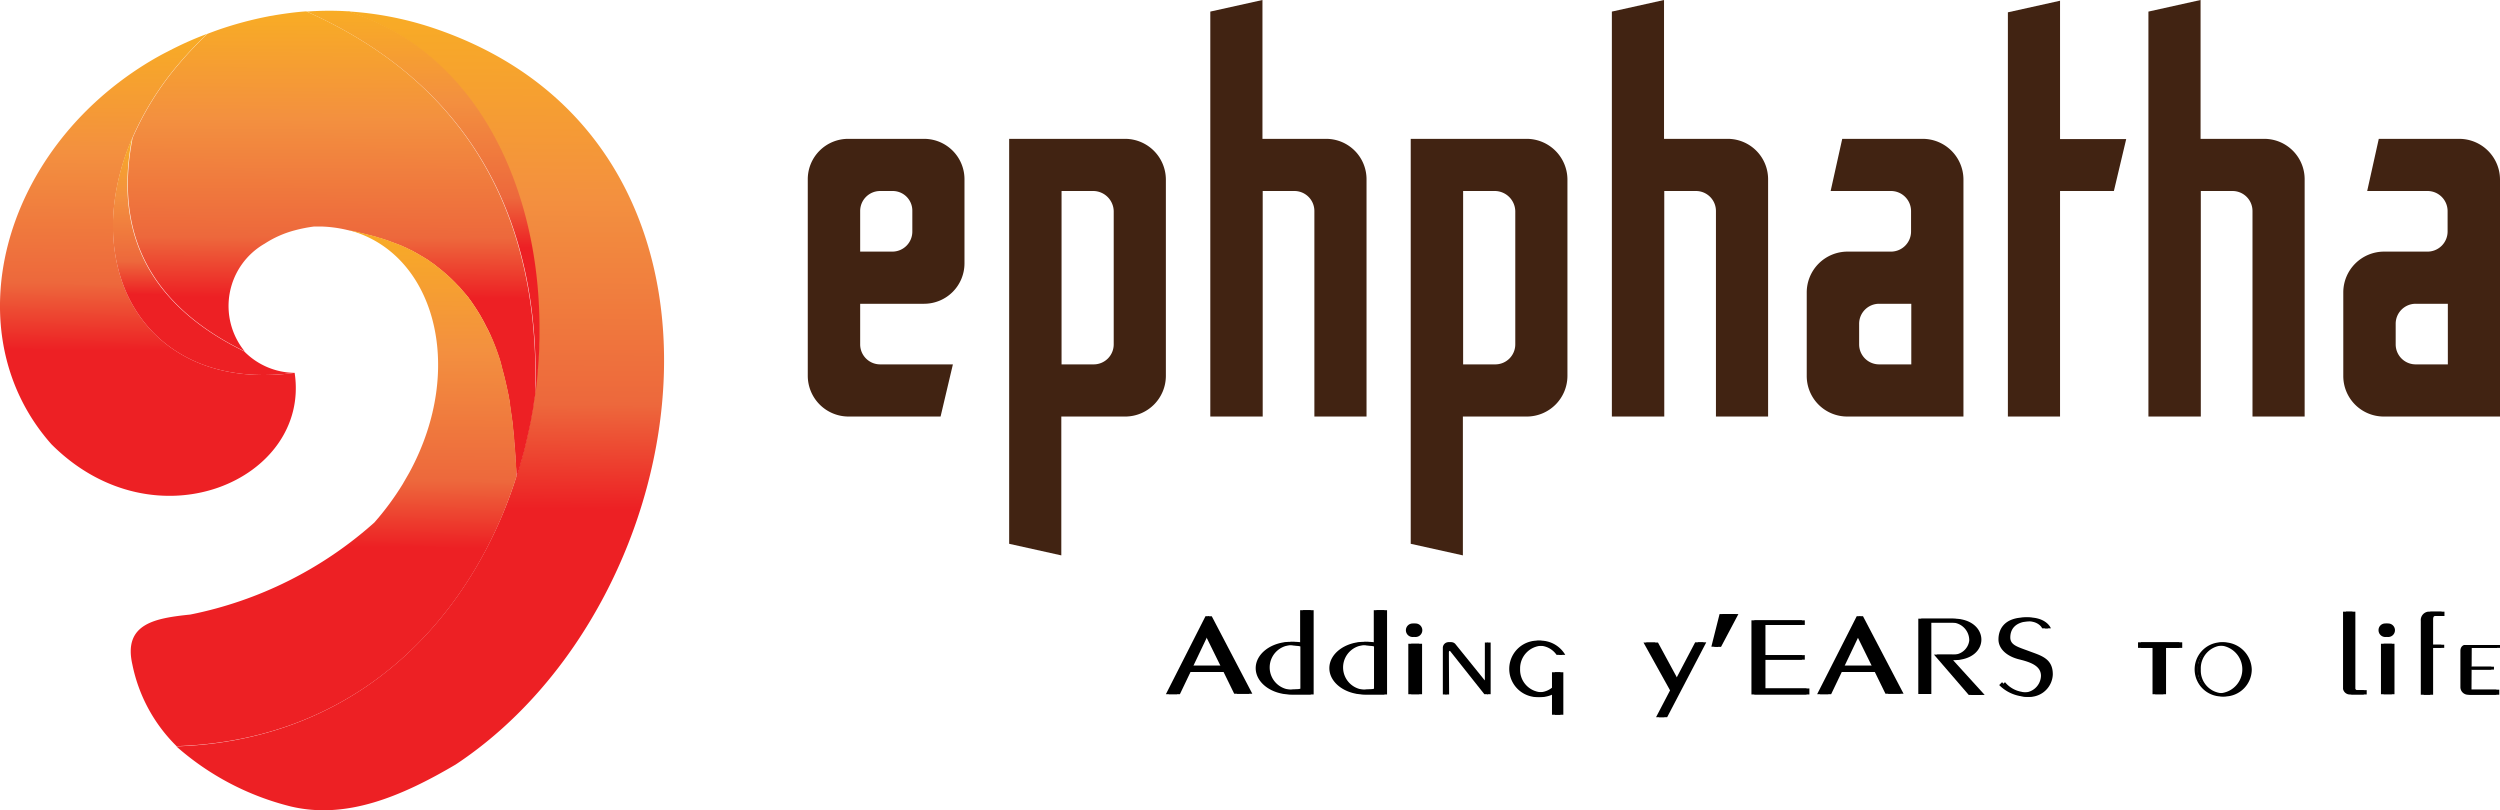
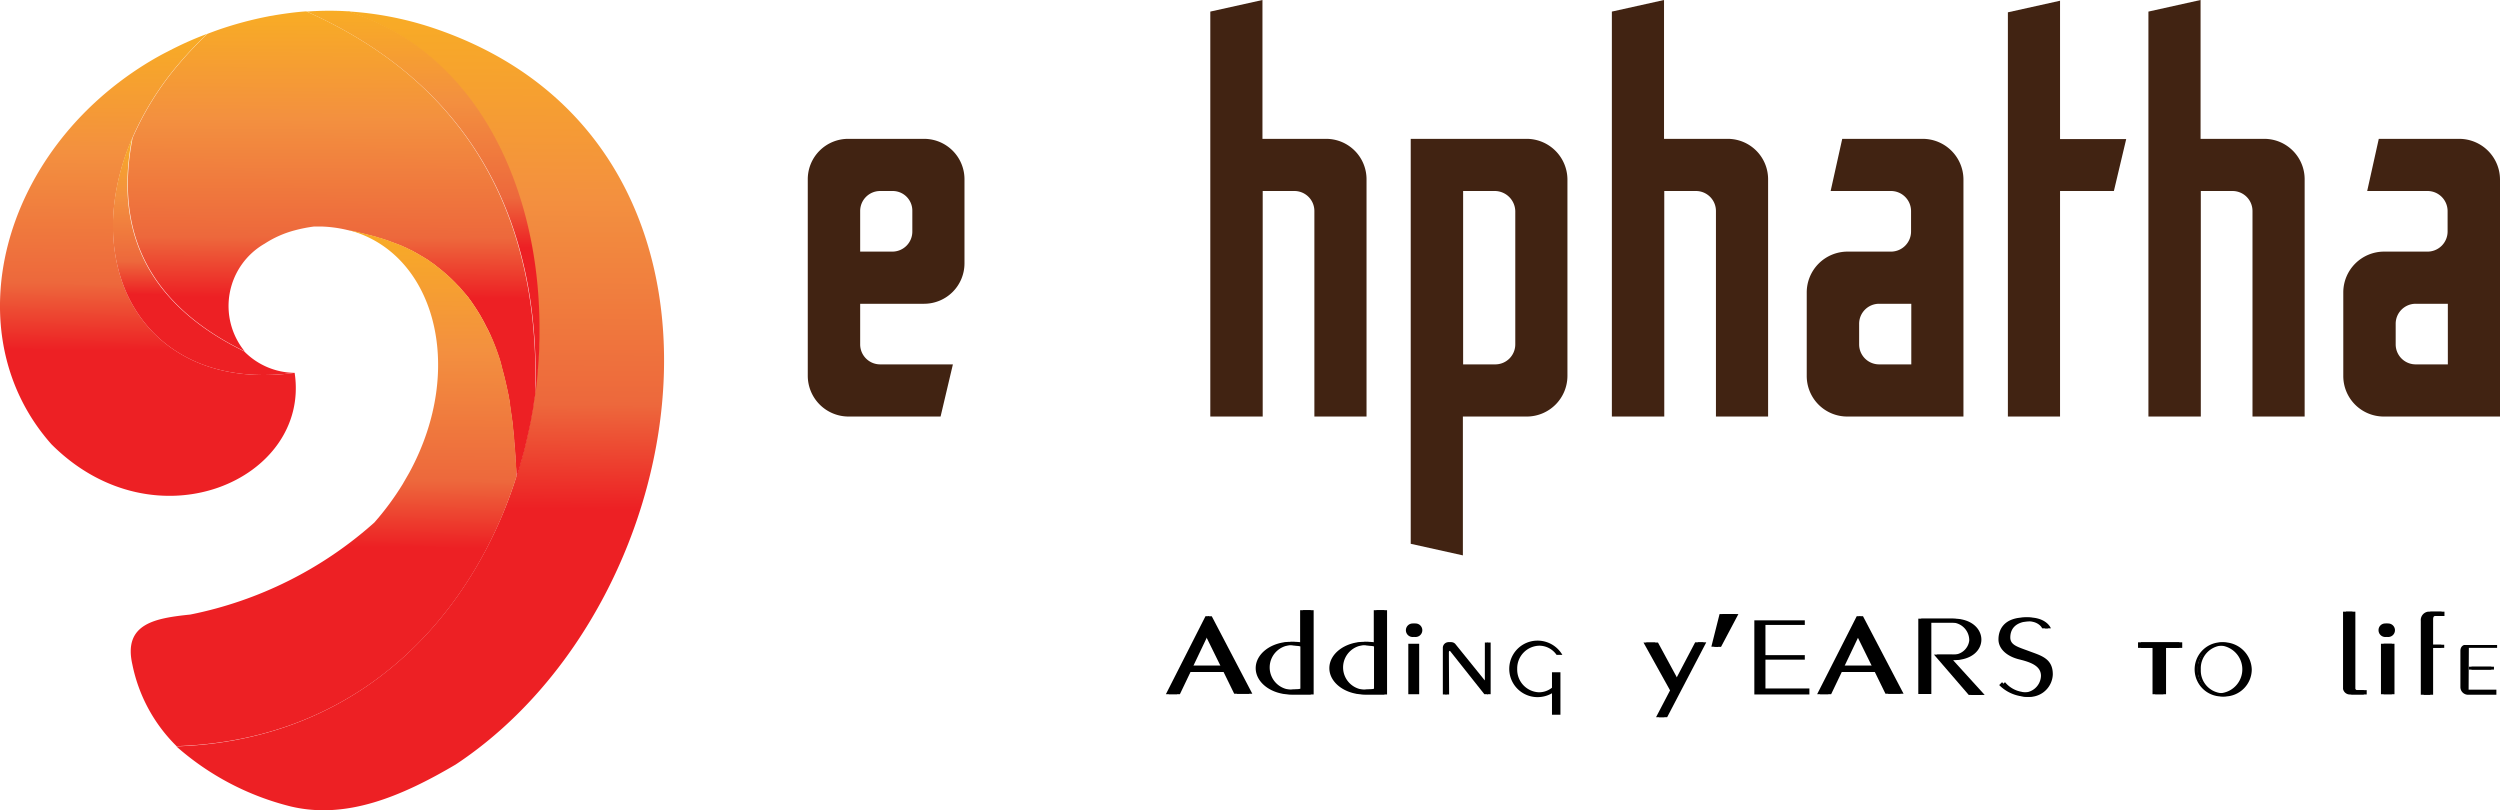
<svg xmlns="http://www.w3.org/2000/svg" width="103.532" height="33.555" viewBox="0 0 103.532 33.555">
  <defs>
    <linearGradient id="linear-gradient" x1="0.505" y1="-0.545" x2="0.5" y2="0.615" gradientUnits="objectBoundingBox">
      <stop offset="0" />
      <stop offset="0.007" stop-color="#ed3126" />
      <stop offset="0.044" stop-color="#f06325" />
      <stop offset="0.082" stop-color="#f48322" />
      <stop offset="0.12" stop-color="#f79b1f" />
      <stop offset="0.159" stop-color="#f9ae1a" />
      <stop offset="0.198" stop-color="#fcbc14" />
      <stop offset="0.238" stop-color="#fdc40f" />
      <stop offset="0.281" stop-color="#fdc70c" />
      <stop offset="0.669" stop-color="#f3903f" />
      <stop offset="0.888" stop-color="#ed683c" />
      <stop offset="1" stop-color="#ed2024" />
    </linearGradient>
  </defs>
  <g id="logo_1_1_" data-name="logo (1) (1)" transform="translate(-19.098 -54.09)">
    <g id="XMLID_274_">
      <path id="XMLID_280_" d="M37.97,85.75c-2.27,1.34-4.54,2.28-6.82,1.74A11.252,11.252,0,0,1,26.4,85c6.74-.22,11.22-4.3,13.43-9.42a17.773,17.773,0,0,0,.64-1.72h0c.03-.08.05-.16.08-.24s.05-.16.07-.24h0c.02-.06.03-.12.05-.18s.04-.15.06-.22a.736.736,0,0,1,.04-.14c.01-.05.03-.11.04-.16,0-.02.01-.03.01-.05.01-.04.02-.09.03-.13.02-.08.04-.17.06-.25.01-.05.02-.09.03-.14s.03-.12.04-.18c.03-.12.05-.25.08-.37l.03-.18c.02-.09.03-.18.05-.27a2.513,2.513,0,0,0,.04-.27c.01-.07.02-.14.03-.2l.03-.18h0a.985.985,0,0,0,.02-.17c.01-.06.01-.11.02-.17s.01-.11.02-.17c.01-.11.02-.23.03-.34,0-.05.01-.09.01-.14s.01-.08.01-.13c.02-.26.04-.52.05-.79v-.12c0-.11.01-.23.01-.34v-.21c.05-5.97-2.59-11.61-7.93-13.32a13.819,13.819,0,0,1,3.47.66C51.01,59.86,48.25,78.95,37.97,85.75Z" fill="url(#linear-gradient)" />
      <path id="Path_174676" data-name="Path 174676" d="M31.78,54.56c-.44.03-.87.09-1.3.16-.09.02-.19.03-.28.05a15.3,15.3,0,0,0-2.02.54c-.17.06-.33.12-.49.18a15.914,15.914,0,0,0-1.21,1.28,12.306,12.306,0,0,0-1.89,3.03c-.68,3.48.3,6.72,4.64,8.84a2.976,2.976,0,0,1,.83-4.46,4.275,4.275,0,0,1,1.24-.55,6.113,6.113,0,0,1,.81-.16h.27a5.314,5.314,0,0,1,1.08.14h0c.03.01.06.01.09.02s.06.01.09.02c.12.02.23.05.35.08.03.01.06.01.09.02l.36.09c.05.01.1.03.15.04s.11.03.17.05a.235.235,0,0,0,.08.02l.09.03a1.425,1.425,0,0,0,.16.05c.05.02.11.04.16.06.03.01.05.02.08.03.01,0,.02.01.03.01.1.04.19.07.29.11.08.03.16.07.23.1a.3.3,0,0,1,.08.04c.02.01.05.02.07.03s.05.03.08.04a1.093,1.093,0,0,1,.15.08.405.405,0,0,1,.09.05,1,1,0,0,1,.14.08c.02.01.05.03.07.04.07.04.13.08.2.12a1.526,1.526,0,0,1,.16.11c.02.02.05.03.07.05a1.7,1.7,0,0,1,.14.1c.02.02.04.03.06.05a7.059,7.059,0,0,1,.72.63l.06.06c.06.07.13.13.19.2.02.02.04.05.06.07.04.05.08.09.12.14.02.02.04.05.06.07s.04.05.06.07a.555.555,0,0,1,.06.08c.02.03.04.05.06.08.14.2.28.41.41.63.02.03.03.06.05.09.04.07.08.14.12.22.01.03.03.05.04.08l.03.06c.02.03.03.06.05.09.02.05.05.09.07.14.01.03.03.06.04.09a.612.612,0,0,1,.05.12c.01.03.03.06.04.09a9.412,9.412,0,0,1,.33.9c.01.04.02.07.03.11l.03.12.03.12c.06.21.11.42.16.64.01.03.01.06.02.09.02.09.04.19.06.28a1.7,1.7,0,0,1,.04.22.59.59,0,0,1,.02.14.675.675,0,0,1,.02.14l.06.42c.01.09.03.19.04.29l.03.3c.01.1.02.19.03.29,0,.05.01.1.01.15s.01.1.01.15c.01.07.01.14.02.22s.01.17.02.26v.06a.57.57,0,0,0,.01.13c0,.06.01.11.01.17a.615.615,0,0,0,.01.13,6712903265209.361,6712903265209.361,0,0,0,.02.38c.03-.08.05-.16.08-.24s.05-.16.07-.24c.02-.06.03-.12.05-.18s.04-.15.06-.22a.736.736,0,0,1,.04-.14c.01-.05.03-.11.04-.16,0-.02.01-.03.01-.05.01-.04.02-.09.03-.13.02-.08.04-.17.06-.25.01-.05.02-.09.03-.14s.03-.12.04-.18c.03-.12.05-.25.08-.37l.03-.18c.02-.09.03-.18.05-.27a2.513,2.513,0,0,0,.04-.27c.01-.07.02-.14.03-.2l.03-.18h0C41.48,63.24,38.63,57.61,31.78,54.56Z" fill="url(#linear-gradient)" />
      <path id="XMLID_279_" d="M41.44,67.86v.21c0,.11-.01.22-.01.34v.12c-.01.26-.03.52-.05.79,0,.04-.01.08-.01.13s-.01.09-.01.14c-.01.11-.02.23-.03.34-.01.06-.01.11-.02.17s-.01.11-.02.17a.985.985,0,0,0-.02.17c.23-7.19-2.62-12.81-9.47-15.87a12.486,12.486,0,0,1,1.73-.01C38.85,56.25,41.49,61.89,41.44,67.86Z" fill="url(#linear-gradient)" />
      <path id="XMLID_278_" d="M21.23,72.49c-4.05-4.56-2.13-12.12,4.06-15.85.25-.15.5-.29.76-.42a14.153,14.153,0,0,1,1.63-.73,15.914,15.914,0,0,0-1.21,1.28,12.306,12.306,0,0,0-1.89,3.03c-2.32,5.36.55,10.57,6.72,9.73C31.97,73.95,25.54,76.8,21.23,72.49Z" fill="url(#linear-gradient)" />
      <path id="XMLID_277_" d="M31.29,69.53c-6.16.84-9.03-4.37-6.72-9.73-.68,3.48.3,6.72,4.64,8.84A2.96,2.96,0,0,0,31.29,69.53Z" fill="url(#linear-gradient)" />
      <path id="XMLID_276_" d="M40.48,73.85h0c-.19.59-.4,1.16-.64,1.72-2.21,5.13-6.68,9.2-13.43,9.42h0a6.577,6.577,0,0,1-1.83-3.38c-.39-1.71.97-1.92,2.4-2.07a16.215,16.215,0,0,0,7.62-3.81,11.536,11.536,0,0,0,1.18-1.6c.09-.16.18-.31.27-.47,2.39-4.39,1.01-9.18-2.59-10.06.03.01.06.01.09.02s.06.01.09.02c.12.02.23.05.35.08.03.01.06.01.09.02l.36.09c.05.01.1.03.15.04s.11.03.17.05a.235.235,0,0,0,.08.02l.09.03a1.425,1.425,0,0,0,.16.05c.05.02.11.04.16.06.03.01.05.02.08.03.01,0,.02.01.03.01.1.04.19.07.29.11.08.03.16.07.23.1a.3.3,0,0,1,.08.04c.02.01.05.02.07.03s.05.03.08.04a1.093,1.093,0,0,1,.15.08.405.405,0,0,1,.09.05c.05.03.09.05.14.08.02.01.05.03.07.04.07.04.13.08.2.12a1.526,1.526,0,0,1,.16.11c.02.02.05.03.07.05a1.7,1.7,0,0,1,.14.1c.02.02.04.03.06.05a7.059,7.059,0,0,1,.72.63l.06.06c.06.07.13.13.19.2.02.02.04.05.06.07.04.05.08.09.12.14.02.02.04.05.06.07s.04.05.06.07a.555.555,0,0,1,.06.08c.02.03.04.05.06.08.14.2.28.41.41.63.02.03.03.06.05.09.04.07.08.14.12.22.01.03.03.05.04.08l.03.06c.02.03.03.06.05.09.02.05.05.09.07.14.01.03.03.06.04.09l.06.12c.01.03.03.06.04.09a9.412,9.412,0,0,1,.33.9c.01.04.02.07.03.11l.03.12.03.12c.06.21.11.42.16.64.01.03.01.06.02.09.02.09.04.19.06.28a1.7,1.7,0,0,1,.04.22.59.59,0,0,1,.02.14.675.675,0,0,1,.02.14l.06.42c.01.09.03.19.04.29l.03.3c.01.1.02.19.03.29,0,.05.01.1.01.15s.01.1.01.15c.01.07.01.14.02.22s.01.17.02.26v.06a.57.57,0,0,0,.01.13c0,.06.01.11.01.17a.615.615,0,0,0,.01.13,1.21,1.21,0,0,0,.01.19A.673.673,0,0,0,40.48,73.85Z" fill="url(#linear-gradient)" />
      <path id="XMLID_275_" d="M40.68,73.18c-.02.06-.03.12-.05.18h0A1.209,1.209,0,0,1,40.68,73.18Z" fill="url(#linear-gradient)" />
    </g>
    <g id="Group_167252" data-name="Group 167252">
      <path id="Path_174677" data-name="Path 174677" d="M57.37,66.67H54.72v1.68a.828.828,0,0,0,.83.83h3.01l-.51,2.16H54.23a1.69,1.69,0,0,1-1.68-1.68V61.5a1.673,1.673,0,0,1,1.68-1.66h3.13a1.673,1.673,0,0,1,1.68,1.66V65A1.673,1.673,0,0,1,57.37,66.67ZM56.06,62h-.51a.828.828,0,0,0-.83.83v1.68h1.33a.828.828,0,0,0,.83-.83v-.85A.813.813,0,0,0,56.06,62Z" fill="#412312" />
-       <path id="Path_174678" data-name="Path 174678" d="M60.89,76.61V59.84h4.83a1.693,1.693,0,0,1,1.66,1.68v8.14a1.686,1.686,0,0,1-1.66,1.68H63.05v5.75ZM64.39,62H63.06v7.18h1.33a.828.828,0,0,0,.83-.83V62.83A.855.855,0,0,0,64.39,62Z" fill="#412312" />
      <path id="Path_174679" data-name="Path 174679" d="M69.22,71.34V54.57l2.16-.48v5.75h2.65a1.673,1.673,0,0,1,1.66,1.68v9.82H73.53V62.83A.828.828,0,0,0,72.7,62H71.39v9.34Z" fill="#412312" />
      <path id="Path_174680" data-name="Path 174680" d="M77.52,76.61V59.84h4.83a1.693,1.693,0,0,1,1.66,1.68v8.14a1.686,1.686,0,0,1-1.66,1.68H79.68v5.75ZM81.02,62H79.69v7.18h1.33a.828.828,0,0,0,.83-.83V62.83A.855.855,0,0,0,81.02,62Z" fill="#412312" />
      <path id="Path_174681" data-name="Path 174681" d="M85.85,71.34V54.57l2.16-.48v5.75h2.65a1.673,1.673,0,0,1,1.66,1.68v9.82H90.16V62.83a.828.828,0,0,0-.83-.83H88.02v9.34Z" fill="#412312" />
      <path id="Path_174682" data-name="Path 174682" d="M100.41,61.52v9.82H95.6a1.677,1.677,0,0,1-1.68-1.68V66.19a1.69,1.69,0,0,1,1.68-1.68h1.79a.833.833,0,0,0,.85-.83v-.85a.833.833,0,0,0-.85-.83H94.91l.48-2.16h3.34A1.69,1.69,0,0,1,100.41,61.52Zm-2.16,7.66V66.67H96.92a.828.828,0,0,0-.83.83v.85a.828.828,0,0,0,.83.83Z" fill="#412312" />
      <path id="Path_174683" data-name="Path 174683" d="M102.25,71.34V54.6l2.16-.48v5.73h2.74L106.64,62h-2.23v9.34Z" fill="#412312" />
      <path id="Path_174684" data-name="Path 174684" d="M108.07,71.34V54.57l2.16-.48v5.75h2.65a1.673,1.673,0,0,1,1.66,1.68v9.82h-2.16V62.83a.828.828,0,0,0-.83-.83h-1.31v9.34Z" fill="#412312" />
      <path id="Path_174685" data-name="Path 174685" d="M122.63,61.52v9.82h-4.81a1.677,1.677,0,0,1-1.68-1.68V66.19a1.69,1.69,0,0,1,1.68-1.68h1.79a.833.833,0,0,0,.85-.83v-.85a.833.833,0,0,0-.85-.83h-2.48l.48-2.16h3.34A1.69,1.69,0,0,1,122.63,61.52Zm-2.16,7.66V66.67h-1.33a.828.828,0,0,0-.83.83v.85a.828.828,0,0,0,.83.83Z" fill="#412312" />
    </g>
    <g id="Group_167253" data-name="Group 167253">
      <path id="Path_174686" data-name="Path 174686" d="M68.52,81.66l.61-1.28.63,1.28ZM67.5,82.84h.46l.44-.92h1.49l.44.9h.63l-1.68-3.21h-.14Z" fill-rule="evenodd" />
      <path id="Path_174687" data-name="Path 174687" d="M73.07,82.61V80.86a1.544,1.544,0,0,0-.3-.04.925.925,0,1,0,0,1.82.769.769,0,0,0,.3-.03m0-3.25h.43v3.46h0v.03h-.83c-.8,0-1.45-.49-1.45-1.09s.65-1.09,1.45-1.09a1.611,1.611,0,0,1,.39.04V79.36Z" fill-rule="evenodd" />
      <path id="Path_174688" data-name="Path 174688" d="M76.11,82.61V80.86a1.544,1.544,0,0,0-.3-.04.925.925,0,1,0,0,1.82.732.732,0,0,0,.3-.03m0-3.25h.43v3.46h0v.03h-.83c-.8,0-1.45-.49-1.45-1.09s.65-1.09,1.45-1.09a1.611,1.611,0,0,1,.39.04V79.36Z" fill-rule="evenodd" />
-       <rect id="Rectangle_76997" data-name="Rectangle 76997" width="0.45" height="2.09" transform="translate(77.54 80.75)" />
      <path id="Path_174689" data-name="Path 174689" d="M77.72,79.91a.28.28,0,1,1-.28.28.28.28,0,0,1,.28-.28" fill-rule="evenodd" />
      <path id="Path_174690" data-name="Path 174690" d="M95.49,81.66l.61-1.28.63,1.28Zm-1.02,1.18h.46l.44-.92h1.49l.44.9h.63l-1.68-3.21h-.14Z" fill-rule="evenodd" />
      <path id="Path_174691" data-name="Path 174691" d="M91.75,79.78h2.09v.19H92.21v1.25h1.63v.19H92.21V82.6h1.82v.25H91.75Z" fill-rule="evenodd" />
      <path id="Path_174692" data-name="Path 174692" d="M89.42,80.69h.34l-1.62,3.1H87.8l.58-1.11L87.27,80.7h.49l.84,1.55Z" fill-rule="evenodd" />
      <path id="Path_174693" data-name="Path 174693" d="M79.11,82.85h-.15V80.93a.236.236,0,0,1,.4-.18l1.18,1.46c.05.07.16.17.16-.02V80.7h.13v2.14h-.15l-1.42-1.79c-.02-.02-.16-.06-.16.06s.01,1.74.01,1.74" fill-rule="evenodd" />
-       <path id="Path_174694" data-name="Path 174694" d="M82.05,81.79a.938.938,0,0,1,.91-.96.872.872,0,0,1,.72.38h.24a1.189,1.189,0,0,0-1.03-.59,1.17,1.17,0,1,0,0,2.34,1.193,1.193,0,0,0,.6-.16v.89h.35V81.93h-.35v.64a.866.866,0,0,1-.54.19.932.932,0,0,1-.9-.97" fill-rule="evenodd" />
      <rect id="Rectangle_76998" data-name="Rectangle 76998" width="0.45" height="2.09" transform="translate(108.35 80.75)" />
      <rect id="Rectangle_76999" data-name="Rectangle 76999" width="0.45" height="2.09" transform="translate(117.81 80.75)" />
      <path id="Path_174695" data-name="Path 174695" d="M118,79.91a.28.28,0,1,1-.28.28.273.273,0,0,1,.28-.28" fill-rule="evenodd" />
      <rect id="Rectangle_77000" data-name="Rectangle 77000" width="1.71" height="0.23" transform="translate(107.76 80.69)" />
      <path id="Path_174696" data-name="Path 174696" d="M116.25,79.42h.39v3.16h0a.079.079,0,0,0,.09.09h.38v.18h-.55a.287.287,0,0,1-.31-.23h0v-.1h0v-3.1Z" fill-rule="evenodd" />
      <path id="Path_174697" data-name="Path 174697" d="M119.47,82.86h.39V80.92h.46v-.13h-.46V79.76c0-.09.01-.16.09-.16h.38v-.18h-.55a.35.35,0,0,0-.31.38v3.06Z" fill-rule="evenodd" />
-       <path id="Path_174698" data-name="Path 174698" d="M121.46,80.92h1.17V80.8h-1.36s-.16.03-.16.25v1.5a.318.318,0,0,0,.35.31h1.14v-.21h-1.15Z" fill-rule="evenodd" />
      <rect id="Rectangle_77001" data-name="Rectangle 77001" width="0.93" height="0.12" transform="translate(121.45 81.7)" />
      <path id="Path_174699" data-name="Path 174699" d="M111.15,80.69a1.123,1.123,0,1,0,1.2,1.12,1.163,1.163,0,0,0-1.2-1.12m-.91,1.12a.945.945,0,0,1,.91-.99.992.992,0,0,1,0,1.98A.939.939,0,0,1,110.24,81.81Z" fill-rule="evenodd" />
      <path id="Path_174700" data-name="Path 174700" d="M90.43,79.52h.66l-.72,1.36-.28-.01Z" fill-rule="evenodd" />
      <path id="Path_174701" data-name="Path 174701" d="M98.66,79.71v3.12h.42V79.87h.97a.735.735,0,0,1,.72.75.668.668,0,0,1-.72.58h-.74l1.44,1.67h.54l-1.31-1.44c1.58.01,1.54-1.72.02-1.72Z" fill-rule="evenodd" />
      <path id="Path_174702" data-name="Path 174702" d="M103.79,80.11h.24s-.17-.48-1.01-.45-1.04.53-1.04.91.33.7.87.83.89.3.89.68a.714.714,0,0,1-.92.66,1.148,1.148,0,0,1-.69-.4l-.12.12a1.621,1.621,0,0,0,.89.46.968.968,0,0,0,1.21-.89c.01-.67-.49-.79-.97-.97s-.79-.25-.79-.57.18-.63.74-.67a.7.7,0,0,1,.7.29" fill-rule="evenodd" />
      <path id="Path_174703" data-name="Path 174703" d="M68.4,81.66l.61-1.28.63,1.28Zm-1.02,1.18h.46l.44-.92h1.49l.44.9h.63l-1.68-3.21h-.14Z" fill-rule="evenodd" />
      <path id="Path_174704" data-name="Path 174704" d="M72.95,82.61V80.86a1.544,1.544,0,0,0-.3-.04.925.925,0,1,0,0,1.82.732.732,0,0,0,.3-.03m0-3.25h.43v3.46h0v.03h-.83c-.8,0-1.45-.49-1.45-1.09s.65-1.09,1.45-1.09a1.611,1.611,0,0,1,.39.04V79.36Z" fill-rule="evenodd" />
      <path id="Path_174705" data-name="Path 174705" d="M76,82.61V80.86a1.544,1.544,0,0,0-.3-.04.925.925,0,1,0,0,1.82.769.769,0,0,0,.3-.03m0-3.25h.43v3.46h0v.03H75.6c-.8,0-1.45-.49-1.45-1.09s.65-1.09,1.45-1.09a1.611,1.611,0,0,1,.39.04V79.36Z" fill-rule="evenodd" />
      <rect id="Rectangle_77002" data-name="Rectangle 77002" width="0.45" height="2.09" transform="translate(77.42 80.75)" />
      <path id="Path_174706" data-name="Path 174706" d="M77.6,79.91a.28.28,0,1,1-.28.28.28.28,0,0,1,.28-.28" fill-rule="evenodd" />
      <path id="Path_174707" data-name="Path 174707" d="M95.37,81.66l.61-1.28.63,1.28Zm-1.02,1.18h.46l.44-.92h1.49l.44.9h.63l-1.68-3.21h-.14Z" fill-rule="evenodd" />
-       <path id="Path_174708" data-name="Path 174708" d="M91.63,79.78h2.09v.19H92.09v1.25h1.63v.19H92.09V82.6h1.82v.25H91.63Z" fill-rule="evenodd" />
      <path id="Path_174709" data-name="Path 174709" d="M89.3,80.69h.35l-1.63,3.1h-.34l.58-1.11-1.1-1.98h.48l.84,1.55Z" fill-rule="evenodd" />
      <path id="Path_174710" data-name="Path 174710" d="M79,82.85h-.15V80.93a.236.236,0,0,1,.4-.18l1.18,1.46c.05.07.16.17.16-.02V80.7h.13v2.14h-.15l-1.42-1.79c-.02-.02-.16-.06-.16.06s.01,1.74.01,1.74" fill-rule="evenodd" />
      <path id="Path_174711" data-name="Path 174711" d="M81.93,81.79a.938.938,0,0,1,.91-.96.872.872,0,0,1,.72.38h.24a1.189,1.189,0,0,0-1.03-.59,1.17,1.17,0,1,0,0,2.34,1.193,1.193,0,0,0,.6-.16v.89h.35V81.93h-.35v.64a.866.866,0,0,1-.54.19.939.939,0,0,1-.9-.97" fill-rule="evenodd" />
      <rect id="Rectangle_77003" data-name="Rectangle 77003" width="0.45" height="2.09" transform="translate(108.24 80.75)" />
      <rect id="Rectangle_77004" data-name="Rectangle 77004" width="0.45" height="2.09" transform="translate(117.7 80.75)" />
      <path id="Path_174712" data-name="Path 174712" d="M117.88,79.91a.28.28,0,1,1-.28.28.273.273,0,0,1,.28-.28" fill-rule="evenodd" />
      <rect id="Rectangle_77005" data-name="Rectangle 77005" width="1.71" height="0.23" transform="translate(107.64 80.69)" />
      <path id="Path_174713" data-name="Path 174713" d="M116.13,79.42h.39v3.16h0a.079.079,0,0,0,.09.09h.38v.18h-.55a.287.287,0,0,1-.31-.23h0v-.1h0v-3.1Z" fill-rule="evenodd" />
      <path id="Path_174714" data-name="Path 174714" d="M119.35,82.86h.39V80.92h.46v-.13h-.46V79.76c0-.09.01-.16.09-.16h.38v-.18h-.55a.35.35,0,0,0-.31.38v3.06Z" fill-rule="evenodd" />
      <path id="Path_174715" data-name="Path 174715" d="M121.34,80.92h1.17V80.8h-1.36s-.16.03-.16.25v1.5a.318.318,0,0,0,.35.31h1.14v-.21h-1.15Z" fill-rule="evenodd" />
      <rect id="Rectangle_77006" data-name="Rectangle 77006" width="0.93" height="0.12" transform="translate(121.34 81.7)" />
      <path id="Path_174716" data-name="Path 174716" d="M111.03,80.69a1.123,1.123,0,1,0,1.2,1.12,1.163,1.163,0,0,0-1.2-1.12m-.91,1.12a.945.945,0,0,1,.91-.99.992.992,0,0,1,0,1.98A.939.939,0,0,1,110.12,81.81Z" fill-rule="evenodd" />
      <path id="Path_174717" data-name="Path 174717" d="M90.31,79.52h.67l-.73,1.36-.28-.01Z" fill-rule="evenodd" />
      <path id="Path_174718" data-name="Path 174718" d="M98.54,79.71v3.12h.42V79.87h.97a.735.735,0,0,1,.72.75.668.668,0,0,1-.72.58h-.74l1.44,1.67h.54l-1.31-1.44c1.58.01,1.54-1.72.02-1.72Z" fill-rule="evenodd" />
      <path id="Path_174719" data-name="Path 174719" d="M103.67,80.11h.24s-.17-.48-1.01-.45-1.04.53-1.04.91.33.7.87.83.89.3.89.68a.714.714,0,0,1-.92.66,1.148,1.148,0,0,1-.69-.4l-.12.12a1.621,1.621,0,0,0,.89.46.968.968,0,0,0,1.21-.89c.01-.67-.49-.79-.97-.97s-.79-.25-.79-.57.18-.63.74-.67.7.29.7.29" fill-rule="evenodd" />
    </g>
  </g>
</svg>